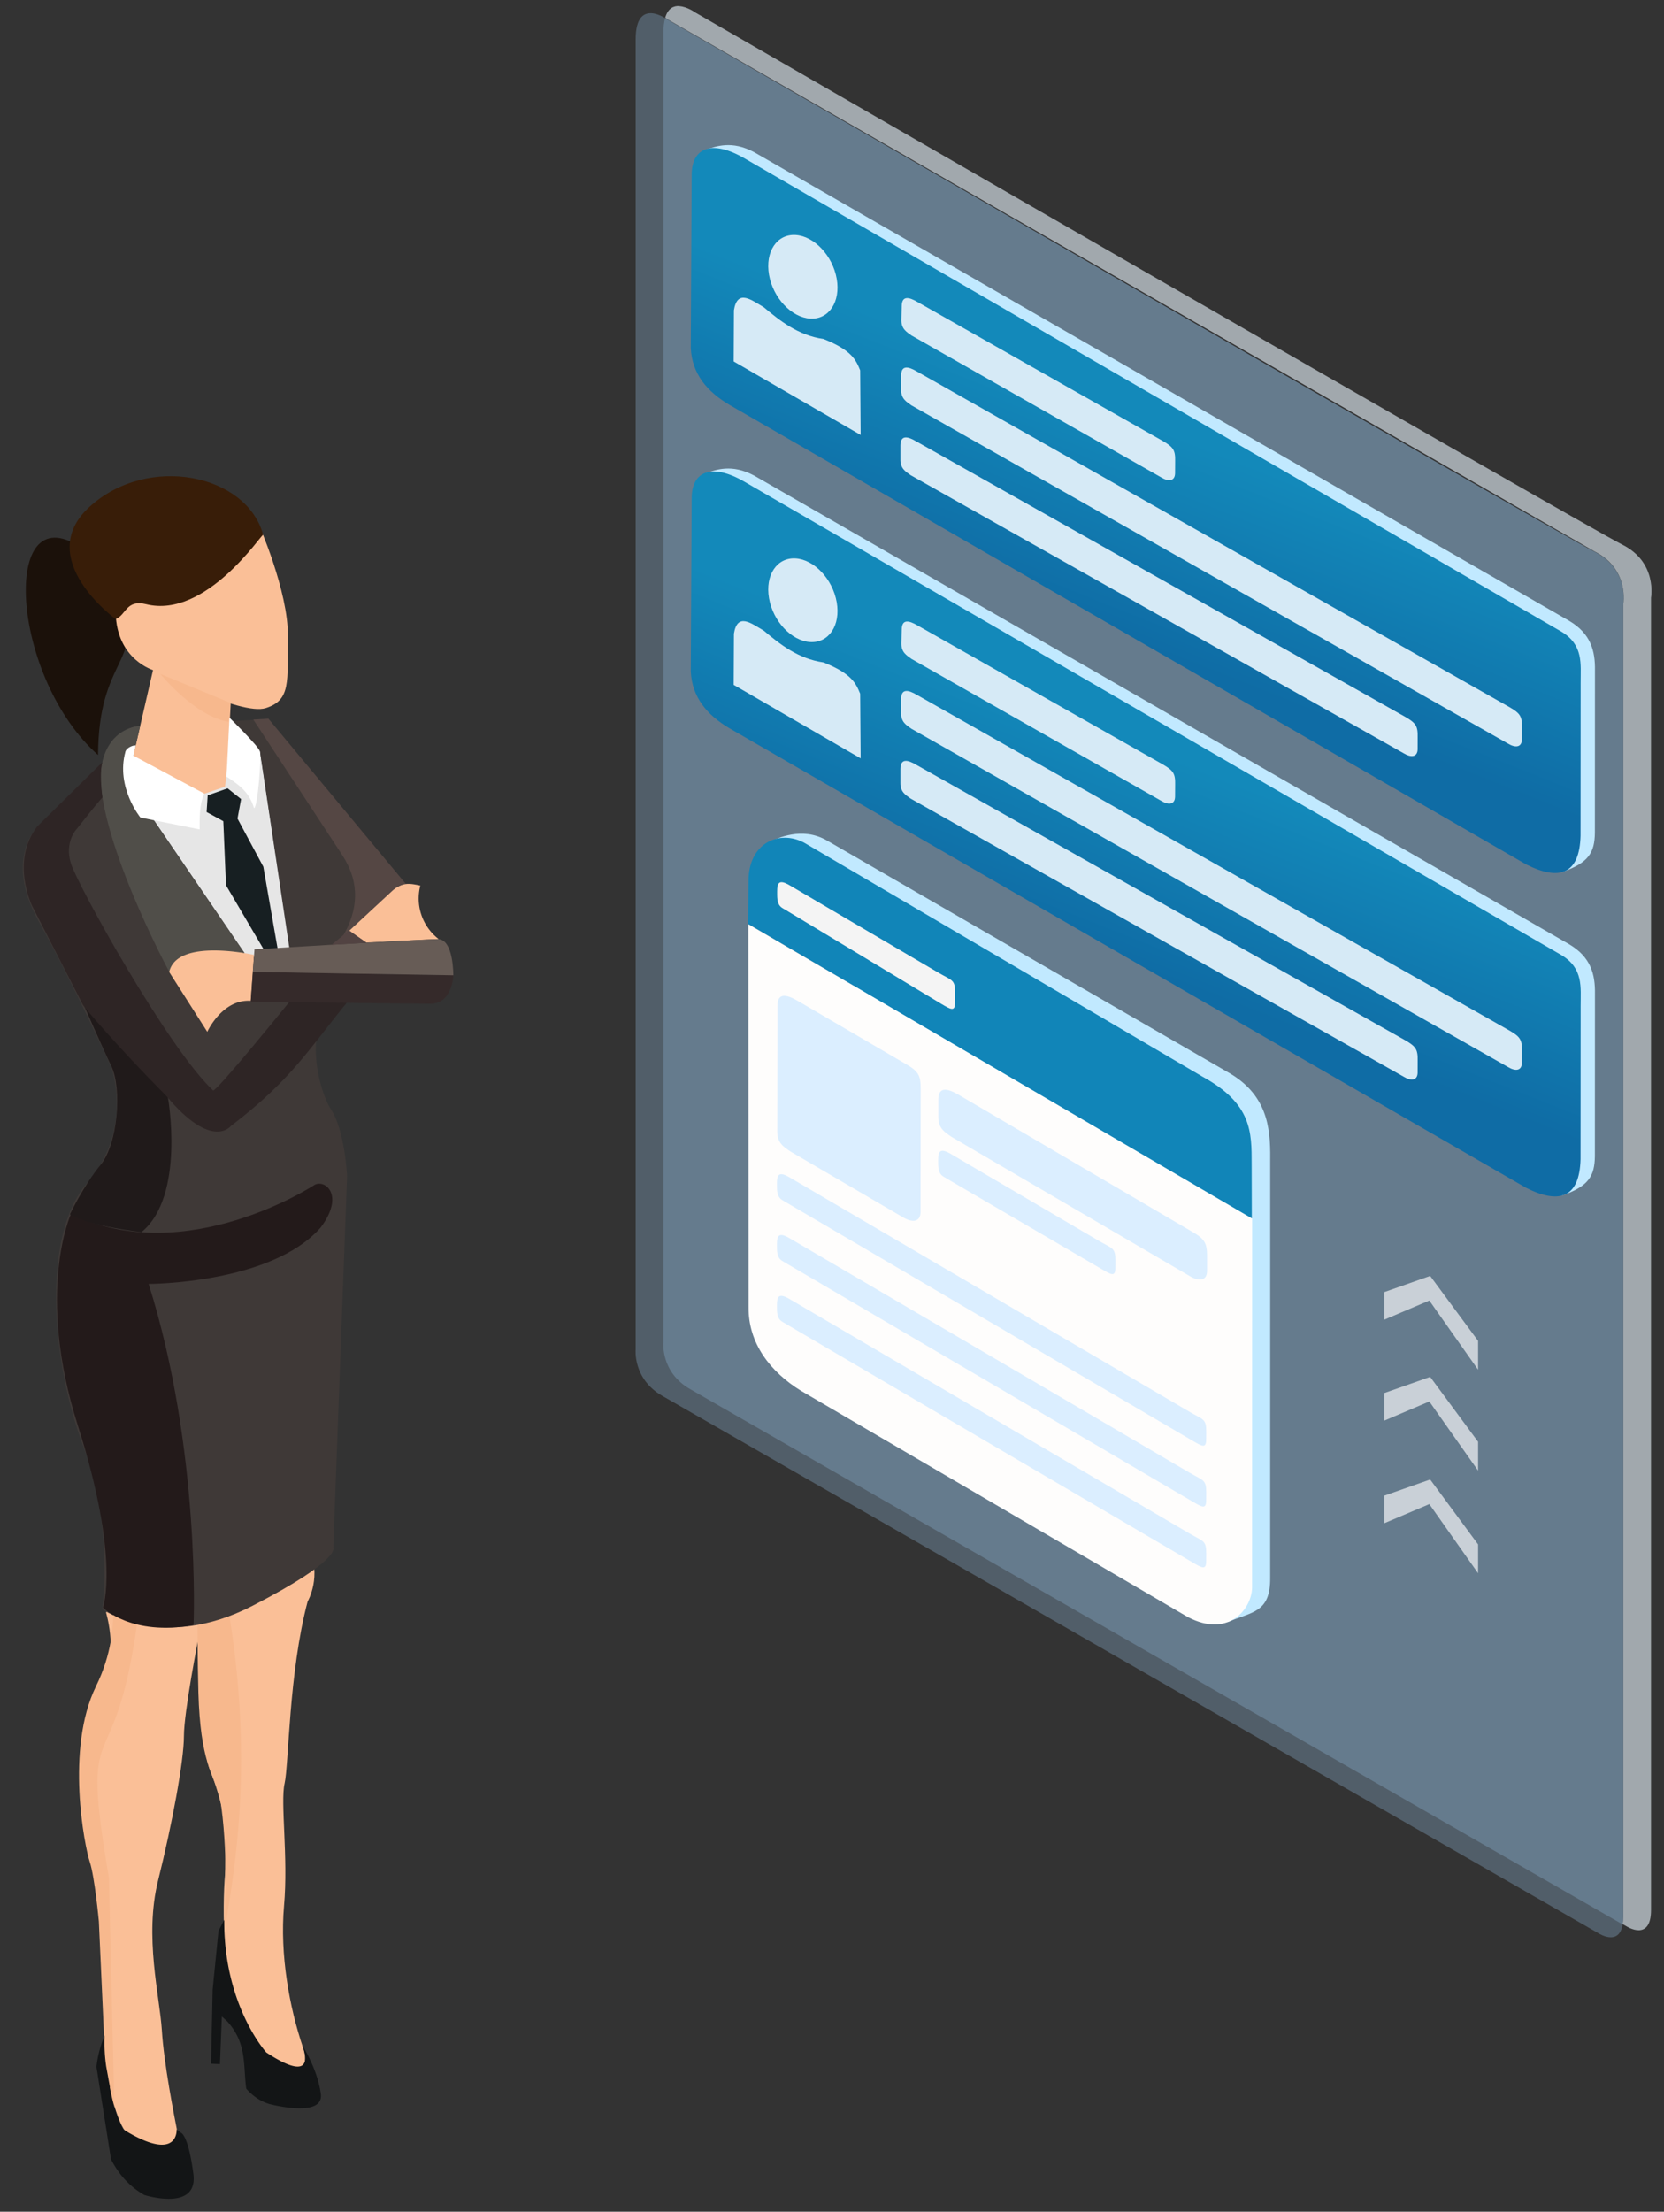
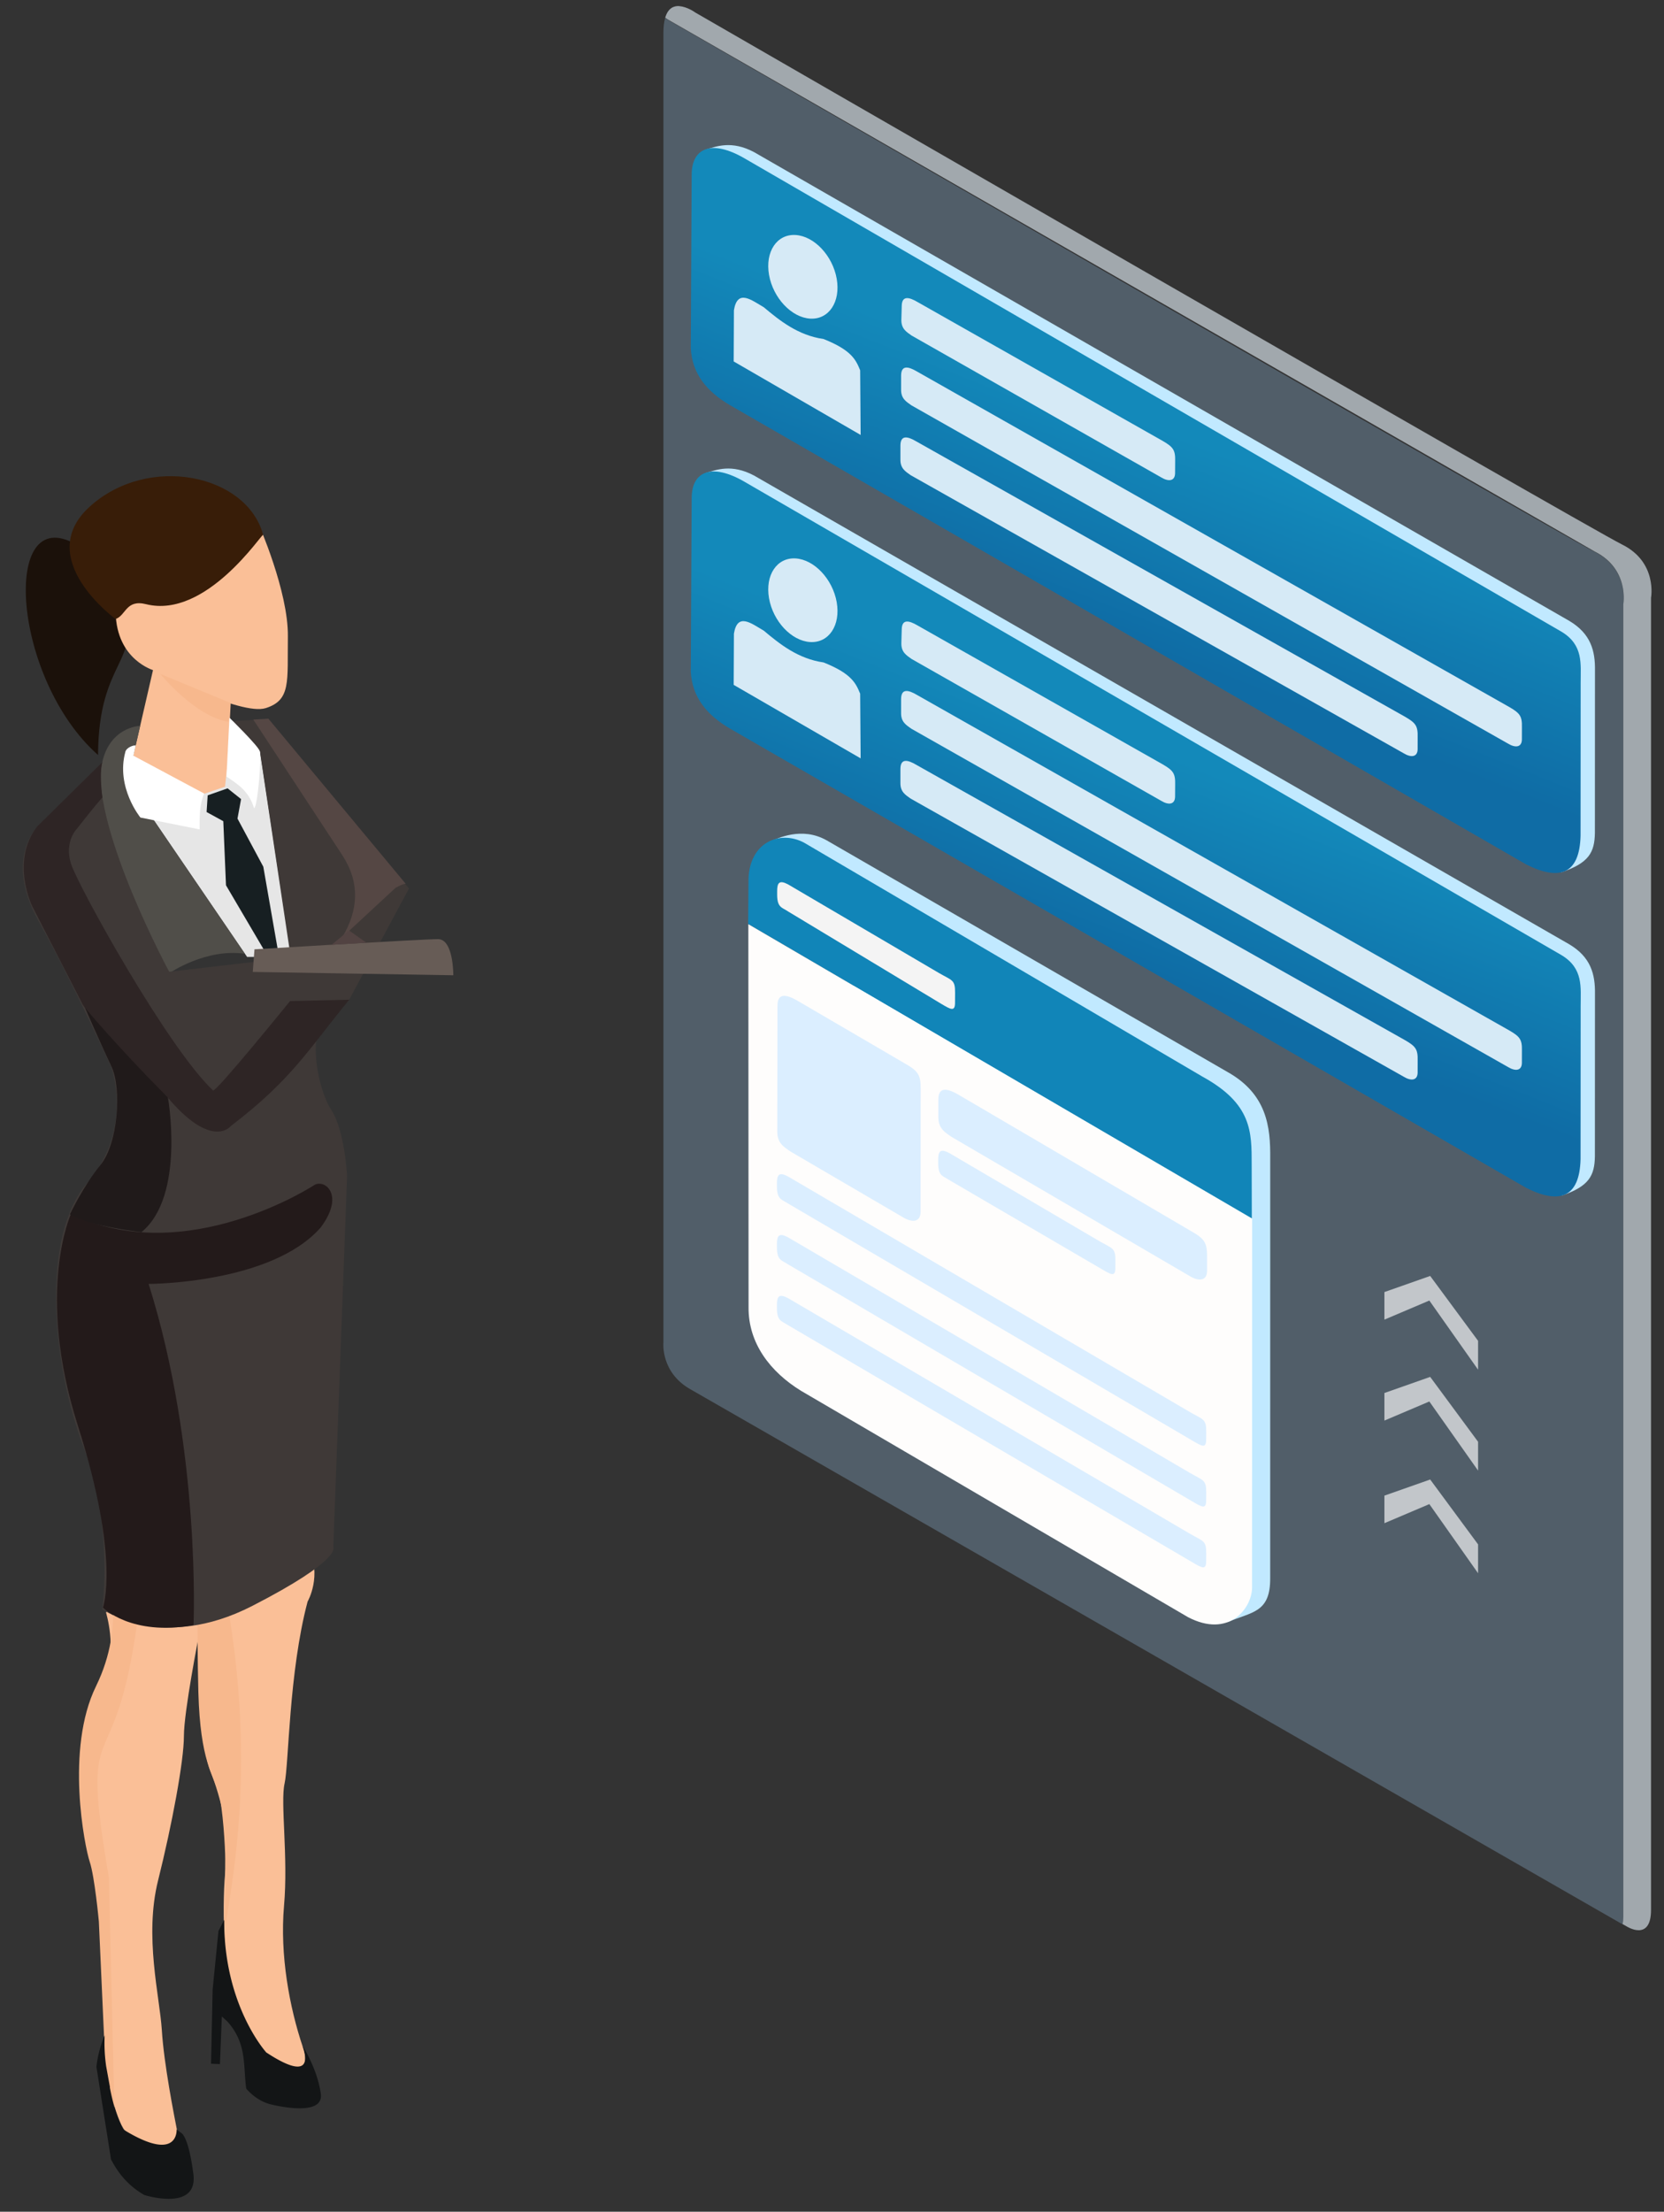
<svg xmlns="http://www.w3.org/2000/svg" xmlns:xlink="http://www.w3.org/1999/xlink" width="495.118" height="657.638" viewBox="0 0 131 174">
  <rect x="0" y="0" width="131" height="174" fill="#333333" stroke="none" />
  <defs>
    <linearGradient id="A" x1="169.639" y1="65.208" x2="163.136" y2="83.56" gradientUnits="userSpaceOnUse">
      <stop offset="0" stop-color="#1389ba" />
      <stop offset="1" stop-color="#0f6ca5" />
    </linearGradient>
    <linearGradient id="B" x1="64.53" y1="50.788" x2="61.322" y2="57.933" gradientUnits="userSpaceOnUse">
      <stop offset="0" stop-color="#1185b8" />
    </linearGradient>
    <path id="C" d="M120.143 38.696c.975-.332 2.386-.964 4.274-.026l67.87 37.29c1.81 1.026 2.03 2.525 1.806 4.263l-1.635 14.35c-.223 1.73-.834 2.69-3.37 3.65z" />
    <path id="D" d="M118.643 40.99c.28-2.413 2.163-3.21 4.84-1.734l68.035 37.718c1.81 1.06 1.365 2.748 1.184 4.364l-1.548 13.555c-.482 3.486-2.398 4.1-5.128 2.818l-66.3-36.562c-1.882-1.062-3.047-2.555-2.9-4.84z" />
    <path id="E" d="M135.278 57.66c.12-.908.704-.852 1.47-.414L186.126 83.9c.86.48 1.03.737.893 1.72l-.125 1.084c-.097.687-.668.777-1.272.422L135.887 60.25c-.423-.3-.86-.54-.75-1.352z" />
    <path id="F" d="M136.03 51.52c.12-.908.704-.852 1.47-.414l20.423 11.027c.86.48 1.03.737.893 1.72l-.13 1.083c-.097.687-.668.777-1.272.422l-20.805-11.273c-.423-.3-.86-.54-.75-1.352z" />
    <path id="G" d="M131.078 63.128l.605-5.712c-.27-.86-.513-1.718-2.946-2.578-2.238-.194-3.72-1.406-5.006-2.508-1.02-.56-2.153-1.512-2.684.418l-.535 4.528z" />
    <path id="H" d="M134.516 63.84c.12-.908.704-.852 1.47-.414l40.76 21.862c.86.48 1.03.737.893 1.72l-.125 1.084c-.097.687-.668.777-1.272.422L135.125 66.43c-.423-.3-.86-.54-.75-1.352z" />
    <path id="I" d="M61.165 216.098c-.003-.706.182-.907.865-.548l31.658 18.544c1.03.598 1.28.513 1.273 1.54l-.004.544c.02.825-.327.6-1.08.16l-31.86-18.67c-.443-.307-.843-.28-.85-1.28z" />
    <path id="J" d="M601.114 198.385v2.124l-3.53 1.242-3.693-5v-2.222l3.758 5.327z" />
  </defs>
  <g transform="translate(0 -123)">
    <path d="M18.202 177.54l-.45 8.598-7.43-2.936 2.007-8.718z" fill="#fabf97" />
    <path d="M5.98 165.827C.033 162.425.952 176.402 7.72 182.4c.016-7.54 3.558-7.406 1.862-11.44z" fill="#1b110a" />
    <path d="M20.333 164.174s2.373 5.338 2.33 8.897.254 5-1.737 5.635-8.813-2.966-8.813-2.966-2.923-.805-3.008-4.533 11.228-7.033 11.228-7.033z" fill="#fabf97" />
    <path d="M20.718 165.077c-.078-.156-4.478 6.635-9.22 5.455-1.596-.397-1.574.892-2.403 1.168 0 0-6.526-4.763-2.037-8.837 4.604-4.178 12.366-2.564 13.66 2.214z" fill="#381d08" />
    <path d="M11.7 186.926l7.753 11.355h3.474l-2.456-16.185-2.416-.297-.34 3.093z" fill="#e6e6e6" />
    <path d="M10.68 181.656l.357-1.55s-2.61.043-3.077 3.347 2.84 13.177 5.38 16.1c0 0 2.88-1.973 5.94-1.516L11.8 187.078c-.57-1.9-2.078-4.797-1.13-5.422z" fill="#504e49" />
    <path d="M9.868 182.138c.117-.365.704-.54.814-.485l-.177.8 5.57 2.977c-.385.886-.36 1.855-.36 2.82l-4.66-.932s-1.95-2.373-1.186-5.17z" fill="#fff" />
    <path d="M8.343 249.843s.888 2.923-.086 4.788-2.288 4.533-1.398 8.008 1.315 10 1.315 11.65l.085 11.482s.847 4.067 1.6 4.872 4.49 2.076 4.152.34-1.102-5.593-1.27-8.262-1.398-7.372-.297-11.778 2.034-9.406 2.034-11.355 1.18-7.92 1.18-7.92l.683 4.7s-.636 3.77.212 5.932 1.568 5 1.23 7.542-.17 8.43.466 10c.27 1.68 2.564 4.993 2.755 4.934 0 0 3.898 2.415 2.84-.72s-1.823-7.264-1.484-11.12-.297-8.135.042-9.618.328-8.728 1.814-14.32c0 0 1.186-2.034.042-4.322s-15.922 5.17-15.922 5.17z" fill="#fabf97" />
-     <path d="M18 249.762c1.933 11.65.56 19.956-.3 24.94l.03-5.46c.005-.82-.184-4.053-.517-5.19-.418-1.43-1.445-2.474-1.596-7.902-.072-2.575-.07-5.714-.07-5.714z" fill="#f7b88d" />
+     <path d="M18 249.762c1.933 11.65.56 19.956-.3 24.94l.03-5.46c.005-.82-.184-4.053-.517-5.19-.418-1.43-1.445-2.474-1.596-7.902-.072-2.575-.07-5.714-.07-5.714" fill="#f7b88d" />
    <path d="M7.92 183.113l-4.872 4.83s-2.796 2.5-.042 7.457 5.762 11.567 5.762 11.567 1.78 4.872-1.907 9.11-2.712 14.405-.297 20.718 1.483 12.795 1.483 12.795 4.703 3.4 11.82-.254 6.372-4.618 6.372-4.618l1.085-29.192s-.17-3.6-1.27-5.254-2.542-7.965 1.356-8.474l4.788-8.897-11.066-13.326-2.916.15 2.246 2.39 2.43 16.22-9.57 1.115s-5.9-10.9-5.402-16.333z" fill="#3f3937" />
    <path d="M10.848 250.315c-1.827 13.652-4.64 6.586-2.273 20.412l.464 19.623s-1.16-4.975-.847-7.12l-.41-9.064s-.325-3.522-.72-4.703-1.93-8.853.497-13.807.836-9.12.836-9.12z" fill="#f7b88d" />
    <path d="M24.763 216.218s-10.126 6.65-19.174 2.277c0 0-2.816 6.112.54 16.657s1.977 14.32 1.977 14.32 2.217 2.277 7.13 1.378c0 0 .6-13.72-3.535-26.843 0 0 9.647 0 13.54-4.434 1.927-2.562.34-3.82-.48-3.355z" fill="#231a1a" />
    <path d="M6.648 202.18c.424.508 6.567 7.118 6.567 7.118s1.398 7.796-2.076 10.634c0 0-3.983-.424-5.635-1.398 0 0 1.06-2.246 2.415-3.898s1.695-5.974.847-7.753-2.118-4.703-2.118-4.703z" fill="#201a1a" />
    <path d="M6.055 188.197s-1.017 1.017-.466 2.754 7.584 14.448 11.185 17.837c.254.127 6.06-7.033 6.06-7.033l4.66-.106c-3.163 3.835-4.465 6.237-9.32 9.935 0 0-1.483 1.95-5.084-2.373-3.796-3.803-6.585-7.112-6.567-7.16l-3.983-7.753s-1.737-3.517.38-6.27l5.14-5.07s-.265.69 0 2.776c-.698.79-1.342 1.64-2.004 2.462z" fill="#2e2525" />
-     <path d="M20 198.123s-6.08-1.378-6.68 1.348l2.997 4.703s1.173-2.588 3.42-2.438zm7.44-1.93c3.912-3.628 3.86-3.918 5.65-3.52a4.02 4.02 0 0 0 1.44 4.2l-5.695.278z" fill="#fabf97" />
-     <path d="M35.69 199.72s-.063 2.246-1.8 2.246-14.15-.17-14.15-.17l.17-2.34 15.78.265z" fill="#352a2a" />
    <path d="M26.952 196.725c1.25-2.11 1.408-4.24.027-6.4l-7.037-10.714 1.185-.073 10.808 12.985c-.307.042-.55.2-.8.328z" fill="#554744" />
    <path d="M17.64 274.056l-.44.855-.46 4.613-.126 5.83.7.03.15-3.745.422.38c1.575 1.742 1.244 3.448 1.5 5.3.565.638 1.17 1.003 1.796 1.2 0 0 4.344 1.168 4.074-.8s-1.438-3.775-1.438-3.775 1.37 3.3-2.854.525c0 0-3.356-3.684-3.312-10.425zm-8.982 13.15l-.3-1.646c-.118-.826-.155-1.605-.12-2.43a8.84 8.84 0 0 0-.647 2.467l1.148 7.286c.573 1.086 1.33 2.053 2.62 2.8 0 0 4.254 1.348 3.865-1.648s-.94-3.22-.94-3.22l-.38-.286s.18 2.698-4.193.002c-.56-1.07-.847-2.18-1.066-3.312z" fill="#131516" />
    <path d="M17.918 185.02l-1.568.55-.085 1.314 1.314.72.212 5.042 3.39 5.762.72-.508-1.172-6.715-2.033-3.786.283-1.533z" fill="#171f22" />
    <path d="M35.688 199.726s.025-2.843-1.204-2.843-14.45.8-14.45.8l-.135 1.78z" fill="#675c56" />
    <path d="M27.475 196.197L26.1 197.33l2.75-.16z" fill="#524342" />
    <path d="M17.83 184.095c.867.587 1.765 1.122 2.167 2.482.255.043.614-3.868.453-4.482-.106-.405-2.388-2.635-2.388-2.635z" fill="#fff" />
    <path d="M18.124 178.292l-5.496-2.268s2.713 3.344 5.38 3.765l.117-1.497z" fill="#f7b88d" />
    <g transform="matrix(1.338 -.005 0 1.338 -410.168 -43.218)">
      <path d="M346.53 125.88c-.338-.022-.674.124-.837.68l.142.1 54.528 31.482c2.092 1.046 1.7 3.137 1.7 3.137v77.15c0 .17-.015.308-.036.435.002.001.23.132.23.132s1.44.936 1.44-.96v-77.15s.392-2.092-1.7-3.137-54.528-31.482-54.528-31.482-.47-.348-.94-.378z" fill="#ebf6ff" fill-opacity=".6" />
      <g fill="#8fb8d9">
        <path d="M345.69 126.584c-.064.217-.102.495-.102.853v77.02s-.18 1.736 1.57 2.745l54.866 31.677c.02-.127.036-.266.036-.435v-77.15s.392-2.092-1.7-3.137-54.528-31.482-54.528-31.482-.06-.04-.142-.1z" fill-opacity=".33" />
-         <path d="M402.06 238.444v-77.15s.392-2.092-1.7-3.137-54.528-31.482-54.528-31.482-1.878-1.394-1.878 1.155v77.02s-.18 1.736 1.57 2.745l55.095 31.81s1.44.936 1.44-.96z" fill-opacity=".33" />
      </g>
    </g>
    <g transform="matrix(.89 .051 .101 .896 -55.28 93.97)">
      <use xlink:href="#C" fill="#c1e9ff" />
      <use xlink:href="#D" fill="url(#A)" />
      <g fill="#d6eaf6">
        <use xlink:href="#E" />
        <use xlink:href="#F" />
        <use xlink:href="#G" />
        <ellipse cx="124.349" cy="49.545" rx="2.993" ry="3.665" transform="matrix(1 0 .064 .998 0 0)" paint-order="markers stroke fill" />
        <use xlink:href="#H" />
      </g>
    </g>
    <g transform="matrix(.89 .051 .101 .896 -55.28 119.414)">
      <use xlink:href="#C" fill="#c1e9ff" />
      <use xlink:href="#D" fill="url(#A)" />
      <g fill="#d6eaf6">
        <use xlink:href="#E" />
        <use xlink:href="#F" />
        <use xlink:href="#G" />
        <ellipse transform="matrix(1 0 .064 .998 0 0)" ry="3.665" rx="2.993" cy="49.545" cx="124.349" paint-order="markers stroke fill" />
        <use xlink:href="#H" />
      </g>
    </g>
    <path d="M60.572 189.215c.63-.24 2.53-1.224 4.514-.1l31.517 18.2c3.143 1.745 3.42 4.345 3.396 6.8l-.002 33.014c.026 2.763-1.44 2.665-3.33 3.478z" fill="#c1e9ff" />
    <path d="M44.077 49.138l34.27 19.898.526-4.023c.316-2.373.607-4.422-2.76-6.237L49 42.996c-1.706-.884-4.123.2-4.482 3.024z" fill="url(#B)" transform="matrix(1.074 .05 .143 1.081 4.533 140.368)" />
    <path d="M58.914 195.707l.017 30.13c-.026 2.843 1.713 5.095 4.136 6.583l30.454 17.8c3.208 1.68 5.026-.667 5.05-2.314l.006-29.04z" fill="#fefdfc" />
    <g fill="#dbeeff">
      <path d="M73.872 209.518c-.002-1.022.665-.928 1.593-.392l18.3 10.725c1.04.588 1.27.9 1.263 1.997v1.14c-.007.773-.636.846-1.37.4l-18.74-10.944c-.52-.36-1.05-.658-1.046-1.57zm-.012 4.736c-.003-.706.182-.907.865-.548l11.814 6.93c1.03.598 1.28.513 1.273 1.54l-.004.504c.02.825-.326.6-1.08.16l-12.017-7.016c-.443-.307-.843-.28-.85-1.28z" />
      <use xlink:href="#I" />
    </g>
    <path d="M61.182 193.127c-.003-.706.182-.907.865-.548l11.87 6.967c1.03.598 1.28.513 1.273 1.54l-.004.73c.02.825-.332.6-1.08.16l-12.073-7.277c-.443-.307-.843-.28-.85-1.28z" fill="#f4f4f4" />
    <g fill="#dbeeff">
      <path d="M61.207 202.13c-.002-1.022.665-.928 1.593-.392l8.418 4.915c1.04.588 1.27.89 1.263 1.997l-.01 9.713c-.007.773-.636.846-1.37.41l-8.863-5.178c-.52-.36-1.05-.658-1.046-1.57z" />
      <use xlink:href="#I" y="4.787" />
      <use xlink:href="#I" y="9.572" />
    </g>
    <g transform="matrix(-1.021 0 0 -1.021 722.726 429.368)" fill="#fff" fill-opacity=".645">
      <use xlink:href="#J" />
      <use xlink:href="#J" y="-7.778" />
      <use xlink:href="#J" y="-15.685" />
    </g>
  </g>
</svg>